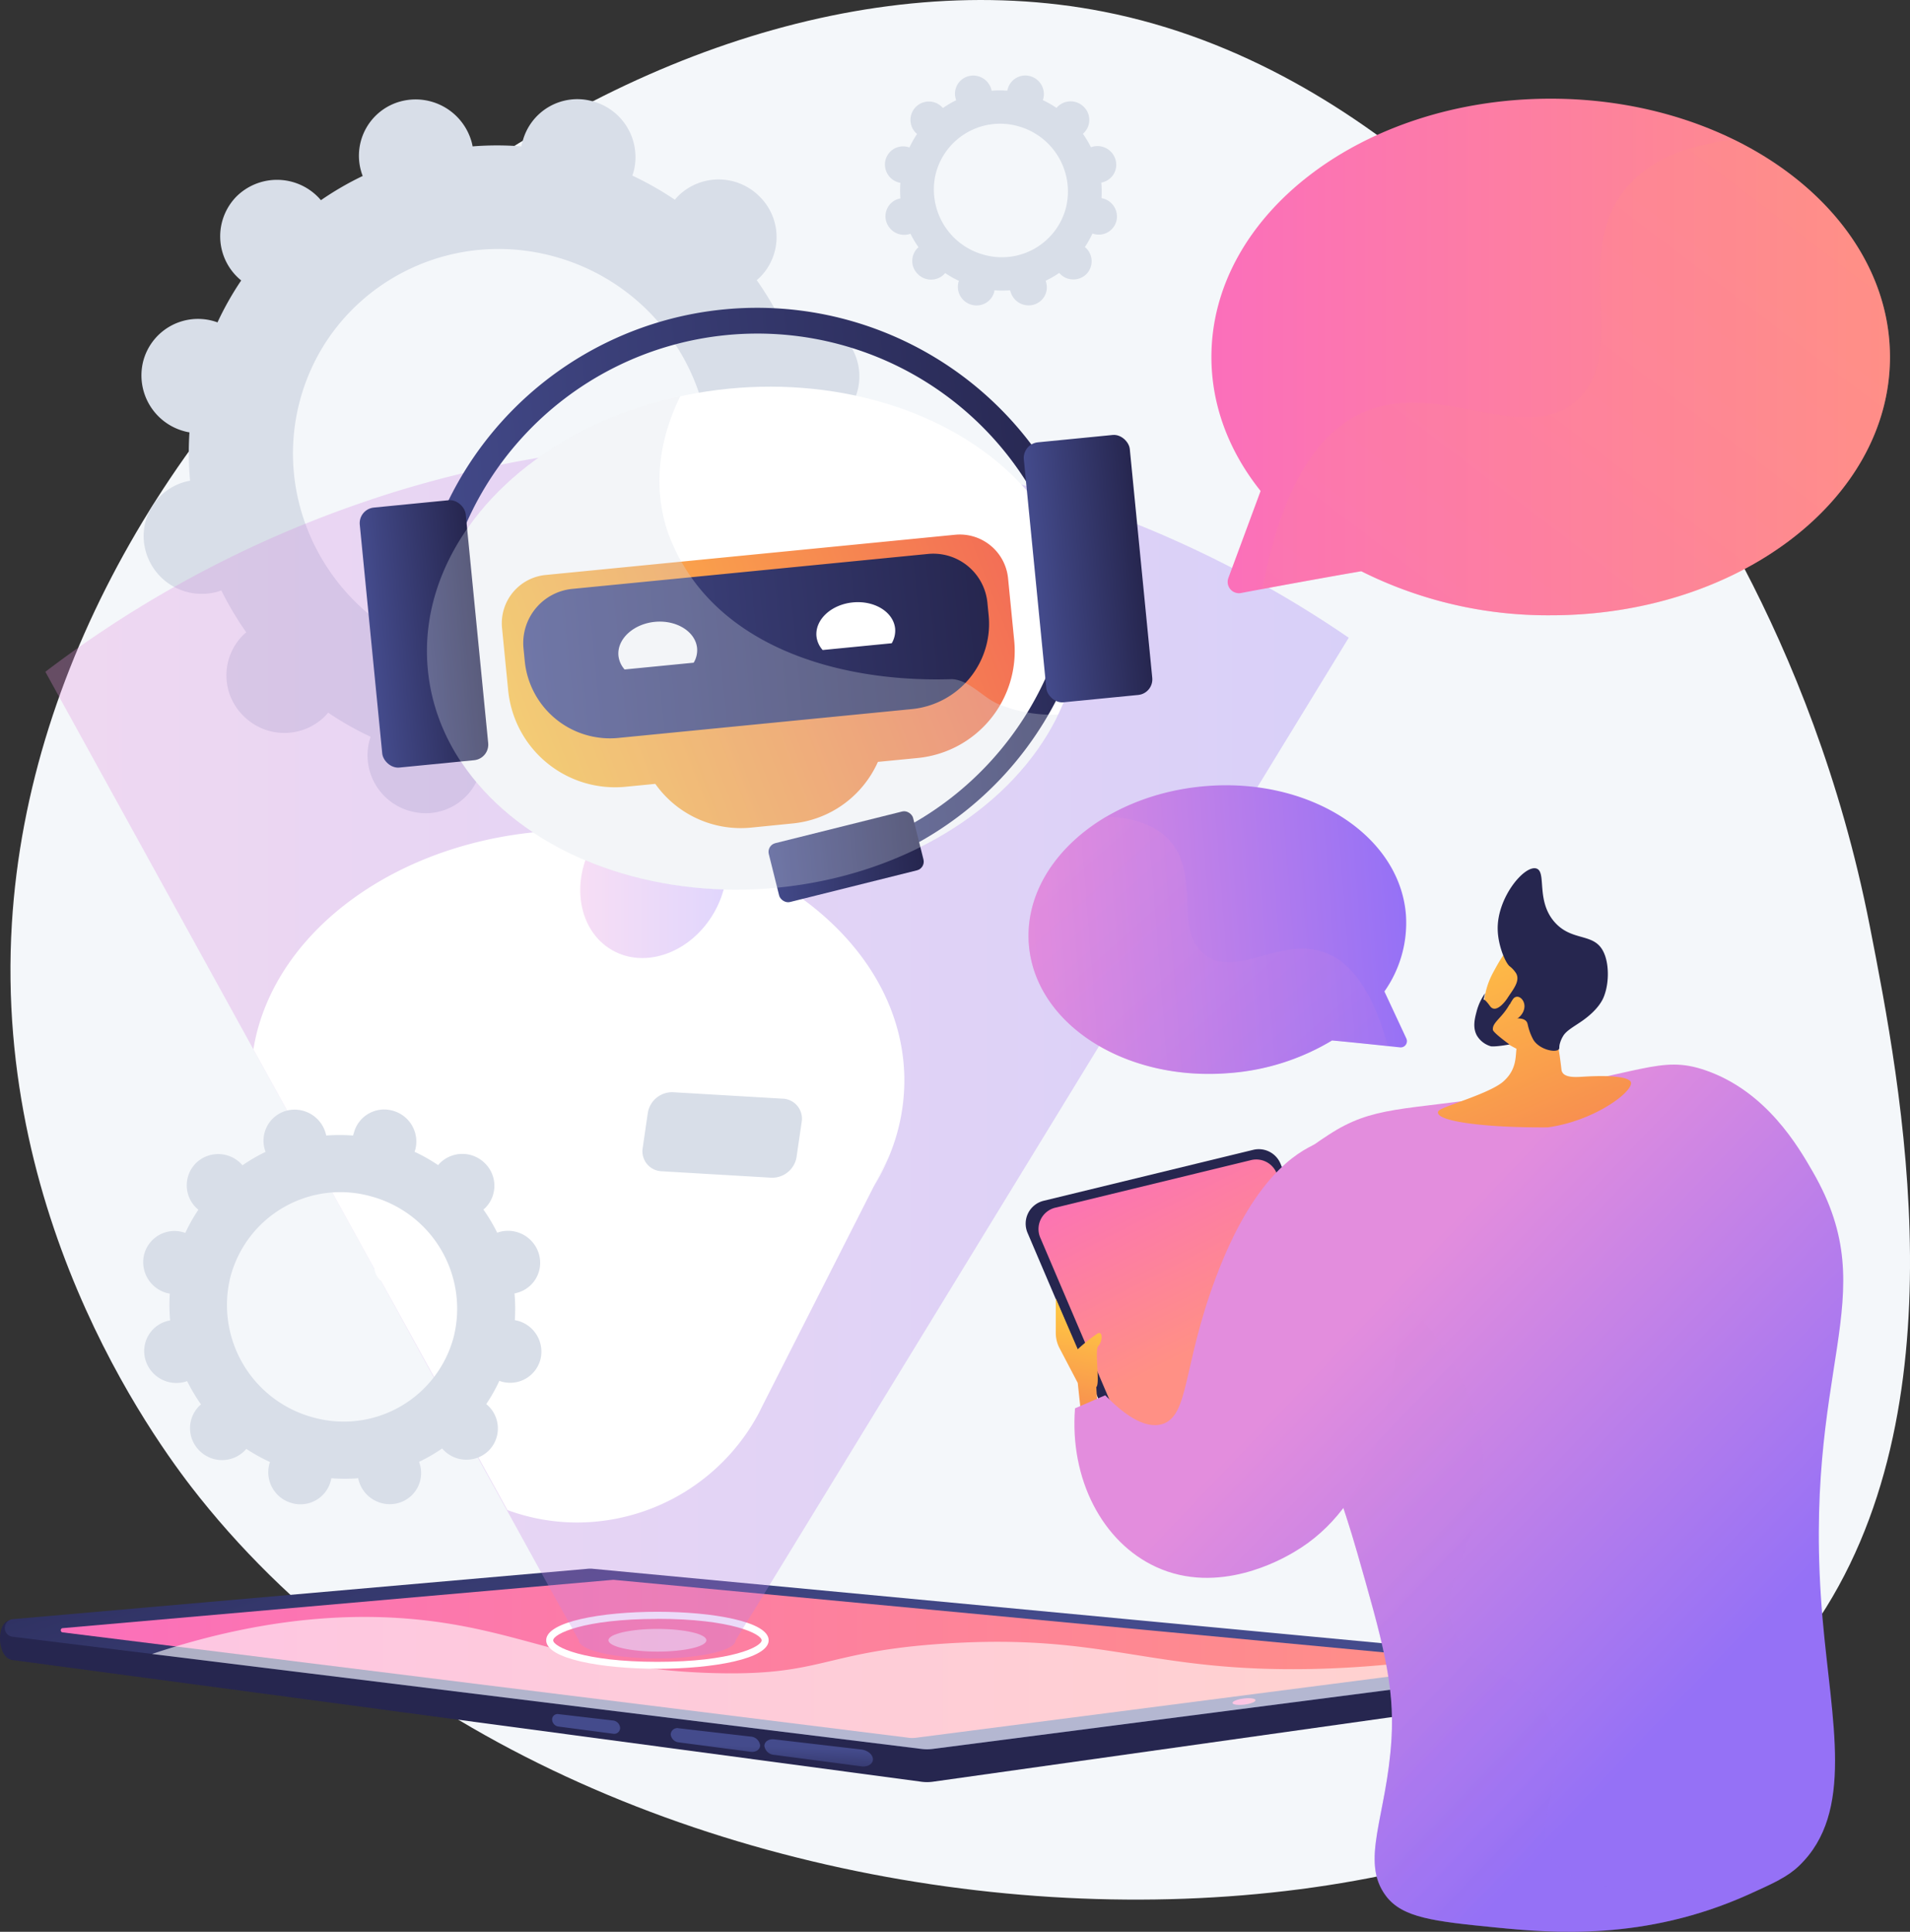
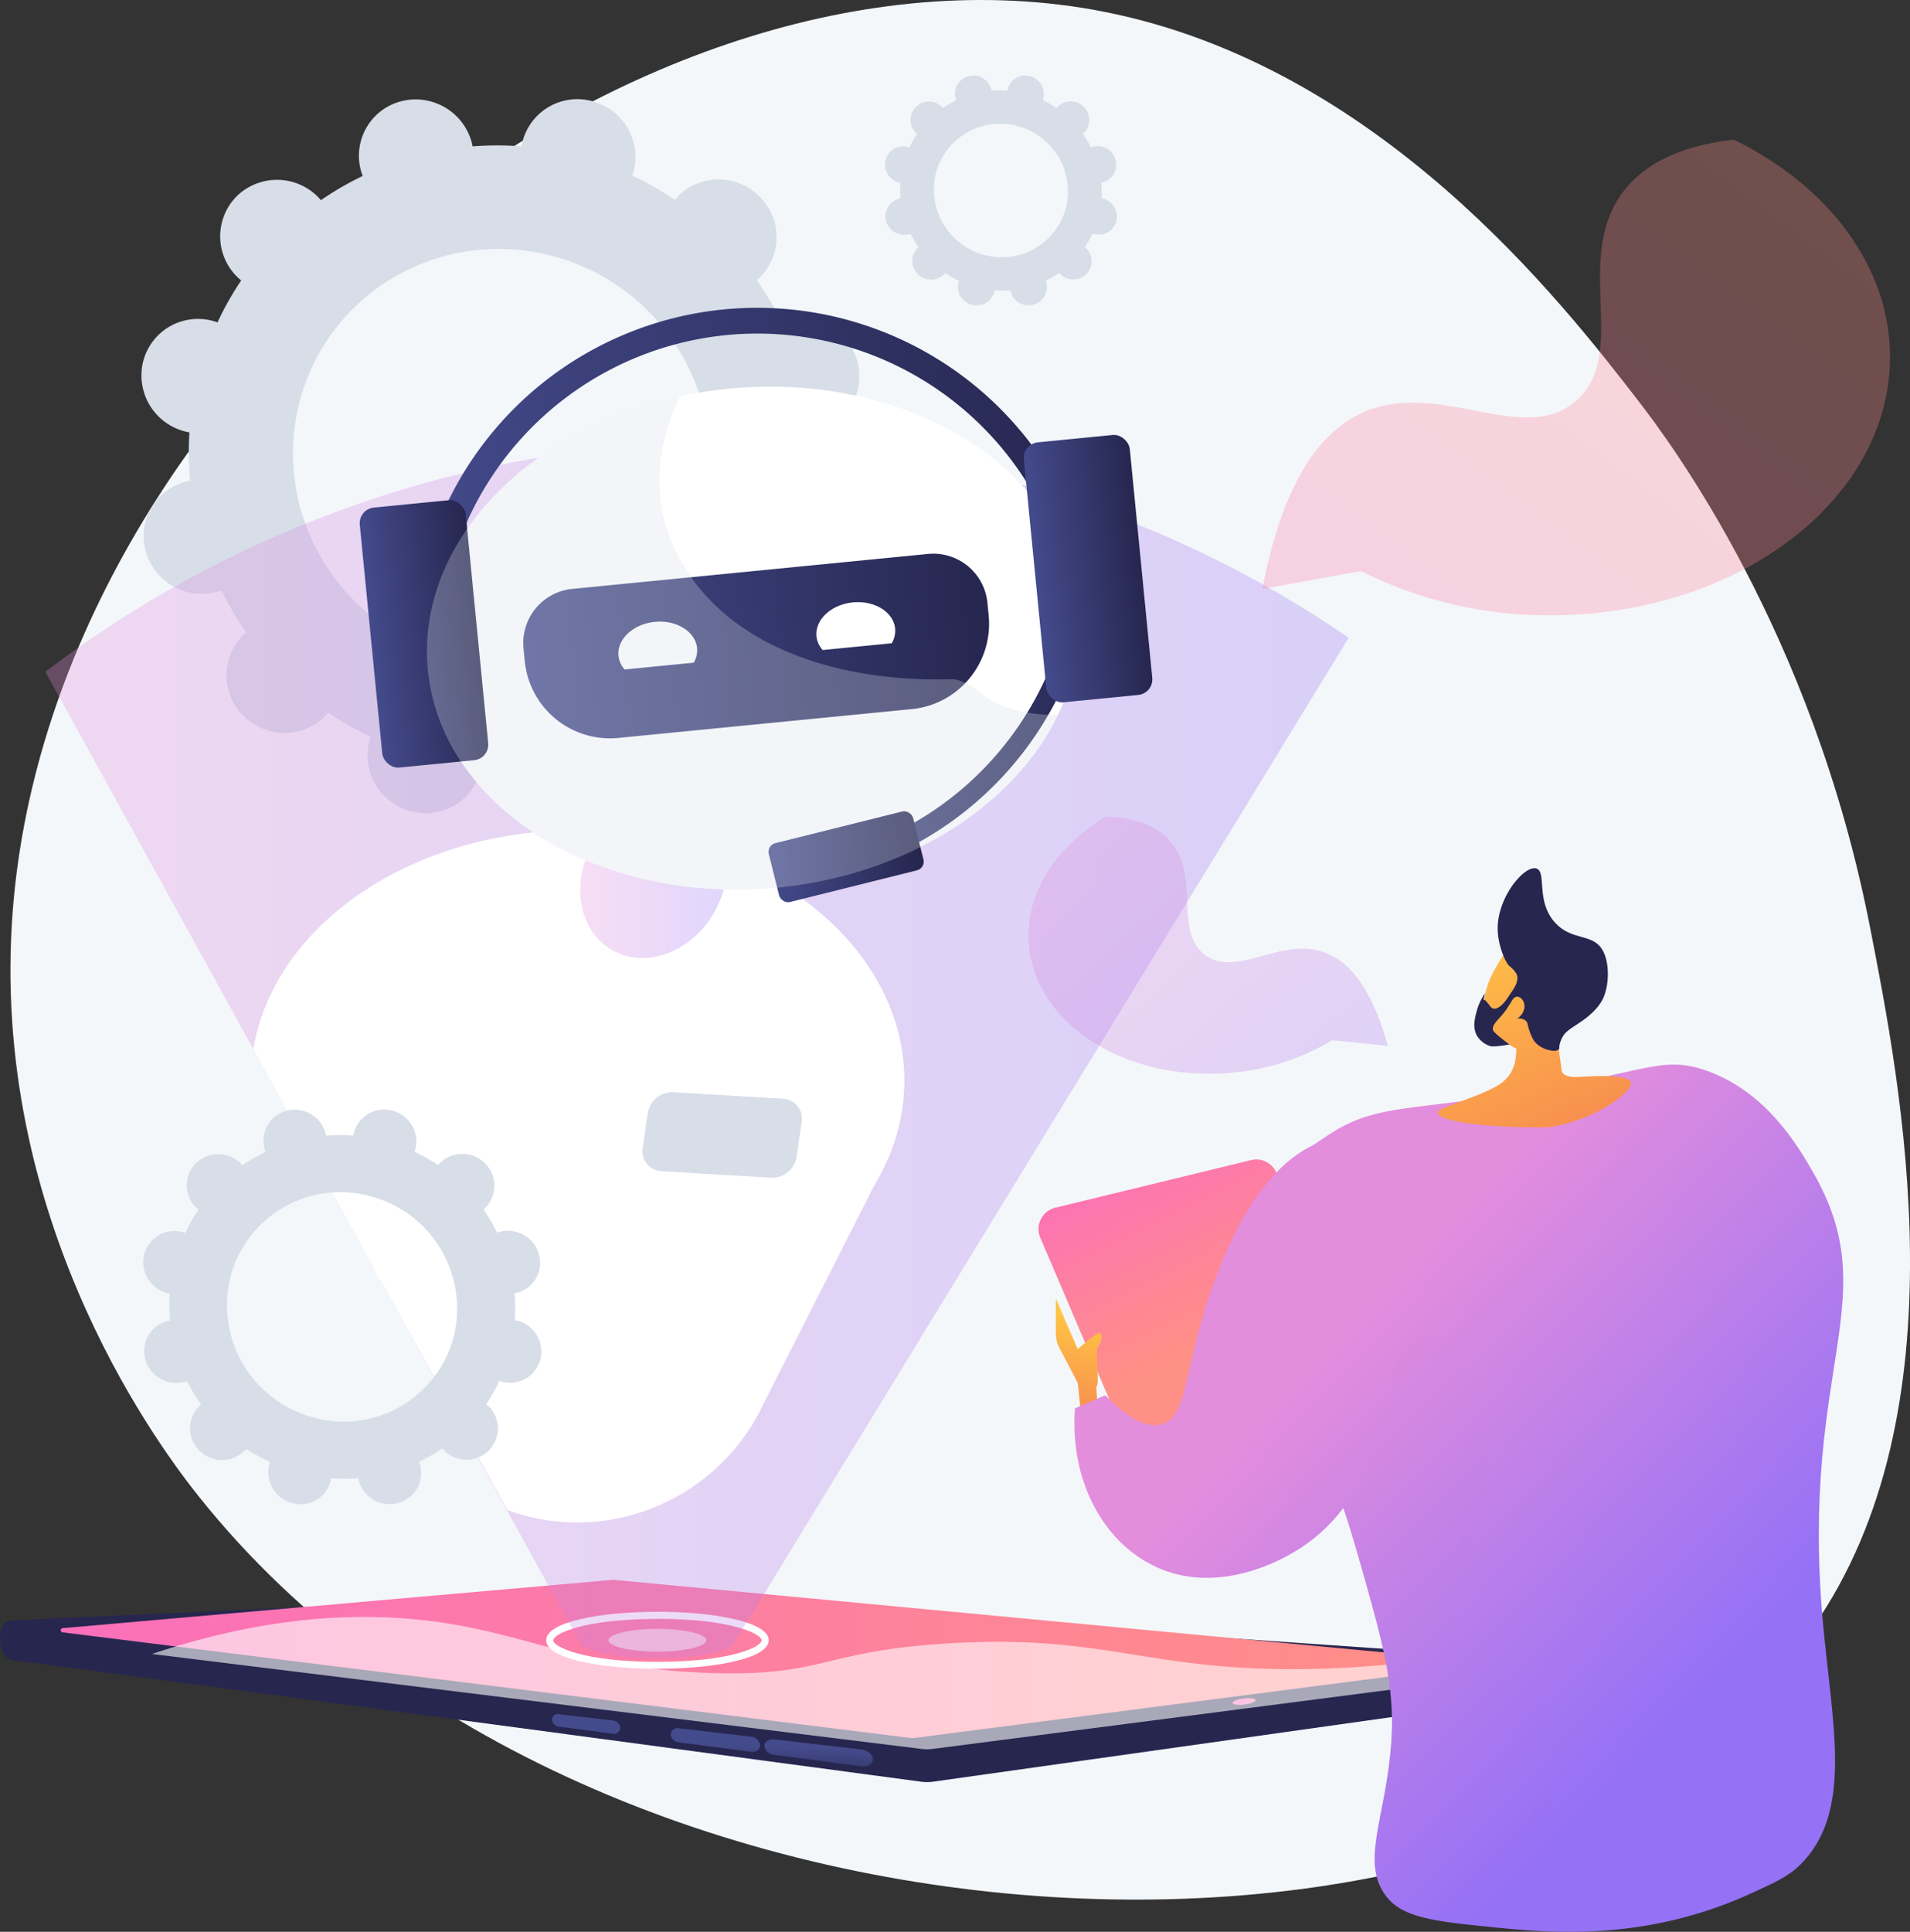
<svg xmlns="http://www.w3.org/2000/svg" xmlns:xlink="http://www.w3.org/1999/xlink" viewBox="0 0 459.82 464.92">
  <rect x="0" y="0" width="459.82" height="464.92" fill="#333333" stroke="none" />
  <defs>
    <style>.cls-1{isolation:isolate;}.cls-2{fill:#f4f7fa;}.cls-3{fill:#d8dee8;}.cls-4{fill:url(#linear-gradient);}.cls-5{fill:url(#linear-gradient-2);}.cls-6{fill:url(#linear-gradient-3);}.cls-7{fill:url(#linear-gradient-4);}.cls-8{fill:url(#linear-gradient-5);}.cls-9{fill:url(#linear-gradient-6);}.cls-10{fill:url(#linear-gradient-7);}.cls-11,.cls-12{fill:#fff;}.cls-11{opacity:0.6;mix-blend-mode:soft-light;}.cls-13,.cls-22{opacity:0.29;}.cls-13{fill:url(#linear-gradient-8);}.cls-14{fill:#26264f;}.cls-15{fill:url(#linear-gradient-9);}.cls-16{fill:url(#linear-gradient-10);}.cls-17{fill:url(#linear-gradient-11);}.cls-18{fill:url(#linear-gradient-12);}.cls-19{fill:url(#linear-gradient-13);}.cls-20,.cls-30{opacity:0.3;mix-blend-mode:multiply;}.cls-20{fill:url(#linear-gradient-14);}.cls-21{fill:url(#linear-gradient-15);}.cls-22{fill:url(#linear-gradient-16);}.cls-23{fill:url(#linear-gradient-17);}.cls-24{fill:url(#linear-gradient-18);}.cls-25{fill:url(#linear-gradient-19);}.cls-26{fill:url(#linear-gradient-20);}.cls-27{fill:url(#linear-gradient-21);}.cls-28{fill:url(#linear-gradient-22);}.cls-29{fill:url(#linear-gradient-23);}.cls-31{fill:url(#linear-gradient-24);}.cls-32{fill:url(#linear-gradient-25);}.cls-33{fill:url(#linear-gradient-26);}.cls-34{fill:url(#linear-gradient-27);}</style>
    <linearGradient id="linear-gradient" x1="845.82" y1="364.18" x2="846.17" y2="387.22" gradientTransform="matrix(-1, 0, 0, 1, 1035.27, 0)" gradientUnits="userSpaceOnUse">
      <stop offset="0" stop-color="#444b8c" />
      <stop offset="1" stop-color="#26264f" />
    </linearGradient>
    <linearGradient id="linear-gradient-2" x1="841.82" y1="409.91" x2="878.62" y2="298.49" xlink:href="#linear-gradient" />
    <linearGradient id="linear-gradient-3" x1="678.68" y1="399.25" x2="1020.72" y2="399.25" gradientTransform="matrix(-1, 0, 0, 1, 1035.27, 0)" gradientUnits="userSpaceOnUse">
      <stop offset="0" stop-color="#ff9085" />
      <stop offset="1" stop-color="#fb6fbb" />
    </linearGradient>
    <linearGradient id="linear-gradient-4" x1="1048.32" y1="63.99" x2="1053.88" y2="63.99" gradientTransform="matrix(-0.99, 0.12, 0.12, 0.99, 1335.2, 219.12)" xlink:href="#linear-gradient-3" />
    <linearGradient id="linear-gradient-5" x1="838.14" y1="420.78" x2="838.51" y2="430.55" xlink:href="#linear-gradient" />
    <linearGradient id="linear-gradient-6" x1="863.08" y1="419.82" x2="863.46" y2="429.58" xlink:href="#linear-gradient" />
    <linearGradient id="linear-gradient-7" x1="894.3" y1="418.61" x2="894.68" y2="428.37" xlink:href="#linear-gradient" />
    <linearGradient id="linear-gradient-8" x1="10.92" y1="252.83" x2="324.7" y2="252.83" gradientUnits="userSpaceOnUse">
      <stop offset="0" stop-color="#e38ddd" />
      <stop offset="1" stop-color="#9571f6" />
    </linearGradient>
    <linearGradient id="linear-gradient-9" x1="292.82" y1="322.35" x2="268.36" y2="274.09" gradientTransform="matrix(1, 0, 0, 1, 0, 0)" xlink:href="#linear-gradient-3" />
    <linearGradient id="linear-gradient-10" x1="261.06" y1="317.19" x2="253.45" y2="351.9" gradientUnits="userSpaceOnUse">
      <stop offset="0" stop-color="#ffc444" />
      <stop offset="1" stop-color="#f36f56" />
    </linearGradient>
    <linearGradient id="linear-gradient-11" x1="329.75" y1="314.21" x2="417.68" y2="398.17" xlink:href="#linear-gradient-8" />
    <linearGradient id="linear-gradient-12" x1="3649.6" y1="-162.47" x2="3704.44" y2="-93.47" gradientTransform="translate(-3216.93 -560.13) rotate(14.93)" xlink:href="#linear-gradient-10" />
    <linearGradient id="linear-gradient-13" x1="3652.22" y1="-165.94" x2="3713.46" y2="-88.9" gradientTransform="translate(-3216.93 -560.13) rotate(14.93)" xlink:href="#linear-gradient-10" />
    <linearGradient id="linear-gradient-14" x1="297.29" y1="348.2" x2="385.22" y2="432.16" xlink:href="#linear-gradient-8" />
    <linearGradient id="linear-gradient-15" x1="310.44" y1="334.44" x2="398.36" y2="418.39" xlink:href="#linear-gradient-8" />
    <linearGradient id="linear-gradient-16" x1="139.69" y1="211.3" x2="174.99" y2="211.3" gradientTransform="translate(261.66 -30.61) rotate(60)" xlink:href="#linear-gradient-8" />
    <linearGradient id="linear-gradient-17" x1="111.23" y1="186.51" x2="229.25" y2="153.66" gradientTransform="matrix(1, -0.1, 0.1, 1, -2.3, 7.08)" xlink:href="#linear-gradient-10" />
    <linearGradient id="linear-gradient-18" x1="113.19" y1="166.1" x2="225.35" y2="166.1" gradientTransform="translate(13.12 -10.25)" xlink:href="#linear-gradient" />
    <linearGradient id="linear-gradient-19" x1="170.64" y1="185.87" x2="252.32" y2="185.87" gradientTransform="matrix(1, -0.1, 0.1, 1, -2.3, 7.08)" xlink:href="#linear-gradient" />
    <linearGradient id="linear-gradient-20" x1="86.31" y1="122.23" x2="251.68" y2="122.23" gradientTransform="matrix(1, -0.1, 0.1, 1, -2.3, 7.08)" xlink:href="#linear-gradient" />
    <linearGradient id="linear-gradient-21" x1="76.82" y1="154.99" x2="102.46" y2="154.99" gradientTransform="translate(12.41 -2.42)" xlink:href="#linear-gradient" />
    <linearGradient id="linear-gradient-22" x1="167.08" y1="218.28" x2="204.06" y2="218.28" gradientTransform="matrix(0.99, 0.15, -0.15, 0.99, 52.04, -36.88)" xlink:href="#linear-gradient" />
    <linearGradient id="linear-gradient-23" x1="237.48" y1="155" x2="263.12" y2="155" gradientTransform="translate(11.64 -18.11)" xlink:href="#linear-gradient" />
    <linearGradient id="linear-gradient-24" x1="-1932.86" y1="85.92" x2="-1769.56" y2="85.92" gradientTransform="matrix(-1, 0, 0, 1, -1477.91, 0)" xlink:href="#linear-gradient-3" />
    <linearGradient id="linear-gradient-25" x1="-1911.31" y1="42.96" x2="-1769.59" y2="229.59" gradientTransform="matrix(-1, 0, 0, 1, -1477.91, 0)" xlink:href="#linear-gradient-3" />
    <linearGradient id="linear-gradient-26" x1="246.88" y1="134.91" x2="337.93" y2="134.91" gradientTransform="translate(-8.9 111.86) rotate(-4.44)" xlink:href="#linear-gradient-8" />
    <linearGradient id="linear-gradient-27" x1="258.89" y1="110.96" x2="337.91" y2="215.03" gradientTransform="translate(-8.9 111.86) rotate(-4.44)" xlink:href="#linear-gradient-8" />
  </defs>
  <g class="cls-1">
    <g id="Livello_2" data-name="Livello 2">
      <g id="Livello_1-2" data-name="Livello 1">
        <g id="Chatbot_customer_service" data-name="Chatbot customer service">
          <path class="cls-2" d="M450.13,222.83c7.56,38.56,22.87,116.71-13.78,169C369.83,486.7,143.6,480,48.05,360.39,39.78,350.05-1.66,296.1,2.86,222.22,10.71,94.08,152.28-19.49,265.74,2.82,332.14,15.87,376.27,73,394.44,96.5,401.93,106.19,436.22,151.87,450.13,222.83Z" />
          <path class="cls-3" d="M125.5,35.23a74,74,0,0,0-11.72,0,11.5,11.5,0,0,0-.26-1.13,14,14,0,0,0-17.06-9.7,13.54,13.54,0,0,0-9.52,16.83,11.35,11.35,0,0,0,.38,1.12,74,74,0,0,0-10.06,5.83c-.26-.3-.52-.6-.81-.88a13.87,13.87,0,0,0-19.53,0,13.68,13.68,0,0,0,.27,19.42,10.54,10.54,0,0,0,.88.77,72.8,72.8,0,0,0-5.71,10.1c-.36-.13-.73-.26-1.12-.36A13.63,13.63,0,0,0,34.46,87a13.91,13.91,0,0,0,10,16.81c.38.11.77.18,1.15.25a74.06,74.06,0,0,0,.15,11.64c-.37.07-.75.14-1.13.24a13.54,13.54,0,0,0-9.52,16.83,14,14,0,0,0,17.05,9.69,9.77,9.77,0,0,0,1.12-.36,77.63,77.63,0,0,0,6,10.08c-.29.25-.59.5-.86.78a13.68,13.68,0,0,0,.27,19.42,13.88,13.88,0,0,0,19.54,0c.27-.28.52-.57.77-.86a74.77,74.77,0,0,0,10.23,5.8,10.92,10.92,0,0,0-.34,1.11,13.91,13.91,0,0,0,10,16.81,13.63,13.63,0,0,0,16.78-9.72c.09-.38.16-.76.23-1.14a75,75,0,0,0,11.71,0,11.5,11.5,0,0,0,.26,1.13A14,14,0,0,0,145,195.16a13.53,13.53,0,0,0,9.53-16.82c-.11-.39-.24-.75-.38-1.12a74.45,74.45,0,0,0,10.05-5.83c.26.3.52.59.81.87a13.88,13.88,0,0,0,19.54,0,13.68,13.68,0,0,0-.28-19.42,10.42,10.42,0,0,0-.87-.77,72.74,72.74,0,0,0,5.7-10.1c.37.13.74.26,1.12.36A13.64,13.64,0,0,0,207,132.59a13.92,13.92,0,0,0-10-16.81c-.38-.1-.76-.17-1.15-.24a72.87,72.87,0,0,0-.15-11.64c.38-.07.75-.14,1.13-.24a13.54,13.54,0,0,0,9.53-16.83,14,14,0,0,0-17.06-9.7c-.38.11-.75.23-1.12.37a76.53,76.53,0,0,0-6-10.08c.3-.25.59-.51.87-.79a13.68,13.68,0,0,0-.28-19.42,13.88,13.88,0,0,0-19.54,0c-.27.28-.52.56-.76.86a76.63,76.63,0,0,0-10.24-5.81c.13-.36.25-.72.35-1.1a13.91,13.91,0,0,0-10-16.81,13.62,13.62,0,0,0-16.78,9.72A11.5,11.5,0,0,0,125.5,35.23ZM133,61.62c26.86,7.1,43.13,34.42,36.34,61s-34.07,42.41-60.93,35.3-43.13-34.43-36.34-61S106.14,54.51,133,61.62Z" />
          <path class="cls-4" d="M376.39,399.8,142.51,383.65a4.83,4.83,0,0,0-.85,0L2.37,390c-3.33.31-3.18,9,.61,9.51l218.85,29.3a10.61,10.61,0,0,0,2.7,0L376,407.48C378,407.12,378.72,400,376.39,399.8Z" />
-           <path class="cls-5" d="M375.93,399.54l-233.42-22a6,6,0,0,0-.85,0L3.05,389.68A2.13,2.13,0,0,0,3,393.91l218.85,27a10.61,10.61,0,0,0,2.7,0L376,401.34A.91.91,0,0,0,375.93,399.54Z" />
          <path class="cls-6" d="M219.52,418.28a7.89,7.89,0,0,0,1-.06l135.73-17.54a.42.42,0,0,0,0-.83L147.78,380.22h-.27L15,391.85a.52.52,0,0,0,0,1l203.59,25.35C218.9,418.26,219.21,418.28,219.52,418.28Z" />
          <path class="cls-7" d="M296.73,409.85c0,.4,1.33.58,2.86.39s2.72-.66,2.67-1.07-1.33-.58-2.85-.39S296.68,409.44,296.73,409.85Z" />
          <path class="cls-8" d="M186.36,422.34l21,2.76c1.53.2,2.79-.55,2.79-1.68h0c0-1.13-1.26-2.19-2.79-2.37l-21-2.45c-1.3-.15-2.34.56-2.34,1.58h0A2.51,2.51,0,0,0,186.36,422.34Z" />
          <path class="cls-9" d="M163.41,419.33l17.3,2.27c1.26.16,2.28-.53,2.28-1.55h0a2.42,2.42,0,0,0-2.28-2.11l-17.3-2a1.59,1.59,0,0,0-1.94,1.46h0A2.15,2.15,0,0,0,163.41,419.33Z" />
          <path class="cls-10" d="M134.42,415.52l13.16,1.73a1.43,1.43,0,0,0,1.71-1.38h0a1.92,1.92,0,0,0-1.71-1.8l-13.16-1.54a1.3,1.3,0,0,0-1.5,1.31h0A1.75,1.75,0,0,0,134.42,415.52Z" />
          <path class="cls-11" d="M110.06,391.1c20.34,3.62,33.84,11,63,11.59,25.29.51,25.47-5.32,54.86-7.16,38.5-2.41,48.54,6.94,87.91,6.14a246.43,246.43,0,0,0,39.61-4.06l20.46,1.93a.91.91,0,0,1,0,1.8L224.53,420.91a10.61,10.61,0,0,1-2.7,0L36.59,398.06C68.37,387.46,92.71,388,110.06,391.1Z" />
          <path class="cls-12" d="M158.27,401.62c-13.31,0-26.78-2.35-26.78-6.86s13.47-6.86,26.78-6.86,26.78,2.36,26.78,6.86S171.58,401.62,158.27,401.62Zm0-12c-17.87,0-25.09,3.64-25.09,5.16s7.22,5.17,25.09,5.17,25.09-3.65,25.09-5.17S176.14,389.6,158.27,389.6Z" />
          <ellipse class="cls-11" cx="158.27" cy="394.76" rx="11.79" ry="2.73" />
          <path class="cls-13" d="M324.7,153.48,185.22,381.54l-1.28,2.08-1.69,2.77-3,4.85-2.15,3.52c0,2.35-7.93,4.25-17.89,4.37h-1c-10.42,0-18.86-2-18.86-4.38l-2-3.58-4-7.17-1.35-2.44-1.69-3.07-8.3-15.06-14.3-25.93L91.73,308.28l-1.6-2.92-17.81-32.3L61,252.54,10.92,161.68A270.51,270.51,0,0,1,89,120.34c5.86-2,12-3.8,18.39-5.45l4.48-1.12q1.71-.4,3.42-.78l2.73-.61h0a264.1,264.1,0,0,1,44.06-5.61c1.89-.08,3.8-.15,5.72-.18A264.27,264.27,0,0,1,247.21,117c.77.21,1.53.44,2.28.66l.66.2c2.41.73,4.79,1.48,7.11,2.25,6.36,2.11,12.35,4.36,18,6.68A266,266,0,0,1,324.7,153.48Z" />
-           <path class="cls-14" d="M274.92,361.24l-27.54-64.52a5.66,5.66,0,0,1,3.87-7.73l50.46-12.26a5.67,5.67,0,0,1,6.58,3.37l25.34,62a5.67,5.67,0,0,1-3.59,7.57l-48.25,14.76A5.66,5.66,0,0,1,274.92,361.24Z" />
          <path class="cls-15" d="M276.17,358.14l-25.73-60.27a5.29,5.29,0,0,1,3.62-7.22l47.13-11.45a5.29,5.29,0,0,1,6.15,3.15L331,340.27a5.3,5.3,0,0,1-3.35,7.07l-45.06,13.78A5.28,5.28,0,0,1,276.17,358.14Z" />
          <path class="cls-16" d="M260.28,340.42l-.82-7.6-4.38-8.35a7.9,7.9,0,0,1-.91-3.69v-8.29l5.29,12.23a39.85,39.85,0,0,1,4.79-3.8c1.32-.66,1.16,2,.17,3s.49,9.09-.5,9.91l.33,5Z" />
          <path class="cls-17" d="M302.26,292c4.11-10.06,12.94-15.84,17.52-18.84,10.83-7.1,17.77-5.8,42.64-9.59,33.15-5,37.12-9.82,48.26-5.95,14.63,5.09,22.28,18.38,25.78,24.46,17.66,30.69-3,46.29,2.31,107.43,2.17,25,7.72,46.66-5.61,59.49-2.81,2.71-6,4.12-12.23,6.95-24.92,11.2-47.25,9.27-60.82,7.93-14.94-1.48-22.49-2.33-26.45-7.6-6.32-8.43.19-19.14,1.33-37.68.81-13.32-2.22-23.86-8.27-45C312.65,324.6,294.38,311.27,302.26,292Z" />
          <path class="cls-18" d="M357.75,245.48c-1.51-5.37,1.13-10.35,1.71-11.43,2.43-4.49,3.06-5.1,4.22-5.88l1.61-1,.2-.07a18.33,18.33,0,0,1,5.28-.32c2.29.49,4.72,9.8,4,23l.27,1.52q.54,3.12.87,6.11c.21,1.91,2.91,1.86,4.82,1.74,7.77-.5,11.57.17,11.9,1.32.62,2.17-8.59,9.26-20,10.85-15.26.12-27.68-1.51-26.35-3.91.59-1.07,12.42-4.16,15.75-7.23,3.05-2.8,2.8-5.7,3.05-7.77C364.21,251.89,358.86,249.44,357.75,245.48Z" />
          <path class="cls-14" d="M360.56,223.43c0,4.08,1.93,8.44,2.91,9.14a6.67,6.67,0,0,1,1.48,1.61,2.15,2.15,0,0,1,.23.48c.89,2.57-3.19,5.6-2.4,6.75.57.83,3.35-.28,3.68.44s-2,2.08-1.65,2.89c.27.62,1.69.06,2.59,1,.44.47.31.84.78,2.27a12.87,12.87,0,0,0,.94,2.18c1.41,2.4,5.4,3.27,6.17,2.32.21-.27,0-.5.25-1.39a7.05,7.05,0,0,1,.78-1.79c.82-1.38,2.81-2.36,4.83-3.81,3.72-2.68,4.73-5,5-5.74.11-.27.17-.48.22-.63,1-3,1-7.42-.38-10.14-2.26-4.55-7.37-2.39-11.55-6.89-4.82-5.2-2-12.31-4.57-13.1C367,208.16,360.53,215.89,360.56,223.43Z" />
          <path class="cls-19" d="M364.24,240.45c1-1.37,2.76-.08,2.77,1.7s-1.71,3.62-3.38,3.27S362.9,242.3,364.24,240.45Z" />
          <path class="cls-14" d="M365.05,237.48l-2.32,3s-2.5,3.7-4,1.68c-1.19-1.66-1.5-1.62-1.57-1.55l0,0s.17-.82.35-1.54a13.28,13.28,0,0,0-2,4.26c-.5,1.87-1,3.89,0,5.82a5.76,5.76,0,0,0,3.41,2.66s.86.2,4.48-.44c0,0-4-2.87-4-3.55-.17-1.86,2.41-2.86,4.32-6.67A15.11,15.11,0,0,0,365.05,237.48Z" />
          <path class="cls-20" d="M373,446.36c-4.4-8.75,6.37-20.38-.66-33.71-6-11.33-16.83-8.79-21.82-19.18-6-12.53,7.08-21.91,6.61-41-.56-22.81-20.18-45.64-31.73-43.63-7.47,1.29-8.43,12.44-13.69,24.64a276.85,276.85,0,0,1,15,40.14c6,21.1,9.08,31.64,8.27,45-1.14,18.54-7.65,29.25-1.33,37.68,4,5.27,11.51,6.12,26.45,7.6,13.57,1.34,35.9,3.27,60.82-7.93,3.15-1.42,5.51-2.49,7.43-3.53C389.44,458.26,376.48,453.3,373,446.36Z" />
          <path class="cls-21" d="M258.8,338.94l7.27-3.14c4.09,4.19,9.32,8.26,13.72,6.94,6.55-2,4.91-14,12.89-35.21,9-24,19.29-30.16,24.46-32.39,2.88-1.24,4.87-2.07,7.27-1.49,11,2.7,14.66,31.41,11.57,52.89-1.74,12.1-5.16,35.84-24.63,47.1-2.76,1.6-18,10.41-33.05,3.47C265.43,371.18,257.47,356,258.8,338.94Z" />
          <path class="cls-12" d="M214,278.37a52,52,0,0,1-3.65,7.17l3.65-7.17Z" />
          <path class="cls-12" d="M217.72,260.09A47.55,47.55,0,0,1,214,278.37h0l-3.65,7.17,0,0-26.54,52.29-1,2-.05.11h0a49.68,49.68,0,0,1-43.7,26.48,48.77,48.77,0,0,1-16.91-3l-14.3-25.93L91.73,308.28a4.85,4.85,0,0,1-1.6-2.91h0l-17.81-32.3L61,252.54c4.8-29.49,37.36-52.37,77-52.76h1.05c1.95,0,3.88.06,5.79.16a97,97,0,0,1,30,6.45q3.2,1.26,6.21,2.73l.47.22h0c1.93.95,3.81,2,5.62,3h0C205.76,223.42,217.72,240.68,217.72,260.09Z" />
          <ellipse class="cls-22" cx="157.34" cy="211.3" rx="20.03" ry="16.78" transform="translate(-104.32 241.91) rotate(-60)" />
          <ellipse class="cls-12" cx="181.3" cy="153.6" rx="78.66" ry="60.32" transform="translate(-14.14 18.44) rotate(-5.61)" />
-           <path class="cls-23" d="M242.68,139.13l1.48,15A25.87,25.87,0,0,1,221,182.42l-9.65.94a25.36,25.36,0,0,1-3.54,5.73,25.1,25.1,0,0,1-17,9.09l-10,1a25.2,25.2,0,0,1-23.05-10.53l-7.16.7a25.86,25.86,0,0,1-28.26-23.21l-1.48-15a11.68,11.68,0,0,1,10.49-12.76l98.67-9.69A11.68,11.68,0,0,1,242.68,139.13Z" />
          <path class="cls-24" d="M139.4,137.45h86a13.09,13.09,0,0,1,13.09,13.09v3.08a20.61,20.61,0,0,1-20.61,20.61h-71a20.61,20.61,0,0,1-20.61-20.61v-3.08a13.09,13.09,0,0,1,13.09-13.09Z" transform="translate(-14.35 18.56) rotate(-5.61)" />
          <path class="cls-12" d="M167,159.49a5.82,5.82,0,0,0,.82-3.51c-.39-4-5-6.83-10.18-6.32s-9.15,4.17-8.75,8.18a5.94,5.94,0,0,0,1.48,3.28Z" />
          <path class="cls-12" d="M214.68,154.81a6,6,0,0,0,.82-3.51c-.39-4-4.95-6.83-10.18-6.32s-9.15,4.17-8.76,8.18a5.89,5.89,0,0,0,1.49,3.28Z" />
          <path class="cls-25" d="M189.34,212.6l-.46-4.7a76.89,76.89,0,0,0,69.75-77.26l4.73,0a82,82,0,0,1-74,82Z" />
          <path class="cls-26" d="M105.61,157.25l-6,.58c-.48-2.56-.85-5.12-1.1-7.62l1.32-.13a82.71,82.71,0,0,1,162-15.89l1.31-.13c.25,2.5.39,5.08.41,7.69l-6,.61a76.6,76.6,0,0,0-151.81,14.89Z" />
          <rect class="cls-27" x="89.24" y="121.13" width="25.63" height="62.87" rx="3.77" transform="translate(-14.41 10.7) rotate(-5.61)" />
          <rect class="cls-28" x="185.8" y="198.88" width="35.81" height="14.6" rx="2.15" transform="translate(-43.86 55.46) rotate(-14.01)" />
          <rect class="cls-29" x="249.12" y="105.44" width="25.63" height="62.87" rx="3.77" transform="translate(-12.12 26.24) rotate(-5.61)" />
          <g class="cls-30">
            <path class="cls-3" d="M229.16,163.45c-27.56.9-58.5-8.09-68.39-35.37-3.7-11-2.06-22.47,3-32.7-37.26,8-63.72,35.79-60.76,65.9,3.25,33.16,40.94,56.6,84.18,52.35,31.41-3.08,57.11-19.93,67.57-41.64a34.18,34.18,0,0,1-14.19-2.45C236.83,168.1,233.39,163.63,229.16,163.45Z" />
          </g>
          <path class="cls-3" d="M185.56,283.43l-26.19-1.54a4.82,4.82,0,0,1-4.66-5.52l1.26-8.62a5.93,5.93,0,0,1,6.18-4.88l26.2,1.54a4.81,4.81,0,0,1,4.66,5.52l-1.26,8.62A5.94,5.94,0,0,1,185.56,283.43Z" />
-           <path class="cls-31" d="M303.48,118.16c-7.51-9.4-11.84-20.44-11.84-32.24,0-34.34,36.56-62.17,81.66-62.17S455,51.58,455,85.92s-36.56,62.16-81.65,62.16a100.18,100.18,0,0,1-45.63-10.6c-8.61,1.47-22,3.93-29,5.25a2.72,2.72,0,0,1-3-3.62Z" />
          <g class="cls-30">
            <path class="cls-32" d="M328.61,99.07c18.31-7.69,38.45,8.55,51-2.78s-1-34,11.13-50.1c5.79-7.68,15.53-11.31,26.67-12.58C440,44.67,455,64,455,85.92c0,34.33-36.56,62.16-81.65,62.16a100.18,100.18,0,0,1-45.63-10.6c-6.8,1.16-16.55,2.94-23.83,4.28C309.21,113.92,319.09,103.08,328.61,99.07Z" />
          </g>
-           <path class="cls-33" d="M333.29,238.61a28.63,28.63,0,0,0,5.18-18.43c-1.48-19.09-23-33-48.07-31s-44.19,19-42.71,38.09,23,33,48.08,31a56,56,0,0,0,24.91-7.86c4.85.44,12.38,1.24,16.36,1.66a1.51,1.51,0,0,0,1.53-2.14Z" />
          <g class="cls-30">
            <path class="cls-34" d="M318.49,229.09c-10.51-3.49-21,6.41-28.49.65s-.9-19-8.35-27.37c-3.56-4-9.12-5.61-15.37-5.84-12.06,7.13-19.54,18.5-18.59,30.7,1.48,19.09,23,33,48.08,31a56,56,0,0,0,24.91-7.86c3.82.35,9.32.92,13.43,1.35C329.92,236.51,324,230.9,318.49,229.09Z" />
          </g>
          <path class="cls-3" d="M85,273.29a42.49,42.49,0,0,0-6.48,0c0-.2-.08-.41-.14-.62A7.76,7.76,0,0,0,69,267.3a7.49,7.49,0,0,0-5.27,9.31,6.26,6.26,0,0,0,.21.61,40.46,40.46,0,0,0-5.56,3.23,5.11,5.11,0,0,0-.45-.48,7.67,7.67,0,0,0-10.8,0,7.56,7.56,0,0,0,.15,10.75,6.27,6.27,0,0,0,.48.42,39.61,39.61,0,0,0-3.15,5.59,5,5,0,0,0-.62-.2,7.54,7.54,0,0,0-9.29,5.38,7.71,7.71,0,0,0,5.54,9.3l.64.13a40.66,40.66,0,0,0,.08,6.44l-.62.13A7.49,7.49,0,0,0,35,327.22a7.75,7.75,0,0,0,9.43,5.36,4.48,4.48,0,0,0,.62-.2A42.51,42.51,0,0,0,48.39,338a6.42,6.42,0,0,0-.48.43,7.57,7.57,0,0,0,.15,10.74,7.67,7.67,0,0,0,10.81,0,6.14,6.14,0,0,0,.42-.47A43,43,0,0,0,65,351.86c-.07.2-.13.4-.19.61a7.7,7.7,0,0,0,5.54,9.3,7.53,7.53,0,0,0,9.28-5.38c.06-.21.09-.42.13-.63a41.23,41.23,0,0,0,6.48,0c0,.21.08.42.14.63a7.76,7.76,0,0,0,9.44,5.36,7.49,7.49,0,0,0,5.27-9.31c-.06-.21-.13-.41-.21-.62a39.4,39.4,0,0,0,5.56-3.22,5.11,5.11,0,0,0,.45.48,7.66,7.66,0,0,0,10.8,0,7.55,7.55,0,0,0-.15-10.74l-.48-.42a40.18,40.18,0,0,0,3.15-5.59l.62.2a7.54,7.54,0,0,0,9.28-5.38,7.7,7.7,0,0,0-5.53-9.3l-.64-.13a41.88,41.88,0,0,0-.08-6.44c.21,0,.41-.08.62-.14a7.48,7.48,0,0,0,5.27-9.3,7.76,7.76,0,0,0-9.43-5.37c-.22.06-.42.13-.62.2a42.4,42.4,0,0,0-3.32-5.57c.16-.14.33-.28.48-.43a7.57,7.57,0,0,0-.15-10.74,7.68,7.68,0,0,0-10.81,0q-.22.24-.42.48a41.42,41.42,0,0,0-5.67-3.21c.07-.2.14-.41.19-.61a7.69,7.69,0,0,0-5.53-9.3,7.53,7.53,0,0,0-9.28,5.38A4.7,4.7,0,0,0,85,273.29Zm4.15,14.59a28,28,0,0,1,20.1,33.76,27.37,27.37,0,0,1-33.7,19.53,28,28,0,0,1-20.1-33.76A27.37,27.37,0,0,1,89.16,287.88Z" />
          <path class="cls-3" d="M242.5,21.83a23.85,23.85,0,0,0-3.78,0c0-.13-.05-.25-.08-.37a4.51,4.51,0,0,0-5.49-3.12,4.35,4.35,0,0,0-3.07,5.42,2.53,2.53,0,0,0,.12.36A23.75,23.75,0,0,0,227,26a3.45,3.45,0,0,0-.26-.28A4.41,4.41,0,1,0,220.5,32l.28.24a23.59,23.59,0,0,0-1.84,3.26l-.36-.12a4.38,4.38,0,0,0-5.4,3.13,4.48,4.48,0,0,0,3.22,5.42l.37.07a23.42,23.42,0,0,0,0,3.75l-.36.08a4.36,4.36,0,0,0-3.07,5.42,4.51,4.51,0,0,0,5.49,3.12l.36-.11a25.17,25.17,0,0,0,1.93,3.24l-.28.26A4.4,4.4,0,0,0,221,66a4.48,4.48,0,0,0,6.3,0l.24-.28a25.32,25.32,0,0,0,3.3,1.87c0,.12-.08.23-.11.36a4.48,4.48,0,0,0,3.22,5.41,4.4,4.4,0,0,0,5.41-3.13c0-.12,0-.25.07-.37a23.72,23.72,0,0,0,3.77,0c0,.12,0,.24.09.36a4.52,4.52,0,0,0,5.49,3.13,4.36,4.36,0,0,0,3.07-5.42c0-.13-.08-.24-.12-.36A23.75,23.75,0,0,0,255,65.68a2.27,2.27,0,0,0,.26.28,4.47,4.47,0,0,0,6.29,0,4.42,4.42,0,0,0-.09-6.26l-.28-.25A23.42,23.42,0,0,0,263,56.2l.37.12a4.39,4.39,0,0,0,5.4-3.14,4.49,4.49,0,0,0-3.22-5.41l-.37-.08a24.68,24.68,0,0,0-.05-3.75,2.33,2.33,0,0,0,.36-.08,4.35,4.35,0,0,0,3.07-5.41A4.52,4.52,0,0,0,263,35.32l-.36.12a24.14,24.14,0,0,0-1.94-3.24l.28-.26a4.39,4.39,0,0,0-.09-6.25,4.46,4.46,0,0,0-6.29,0,3.33,3.33,0,0,0-.25.28,24.1,24.1,0,0,0-3.29-1.87c0-.12.08-.24.11-.36A4.48,4.48,0,0,0,248,18.33a4.39,4.39,0,0,0-5.41,3.13C242.54,21.58,242.52,21.7,242.5,21.83Zm2.41,8.49A16.29,16.29,0,0,1,256.62,50,15.94,15.94,0,0,1,237,61.35a16.27,16.27,0,0,1-11.7-19.65A16,16,0,0,1,244.91,30.32Z" />
        </g>
      </g>
    </g>
  </g>
</svg>